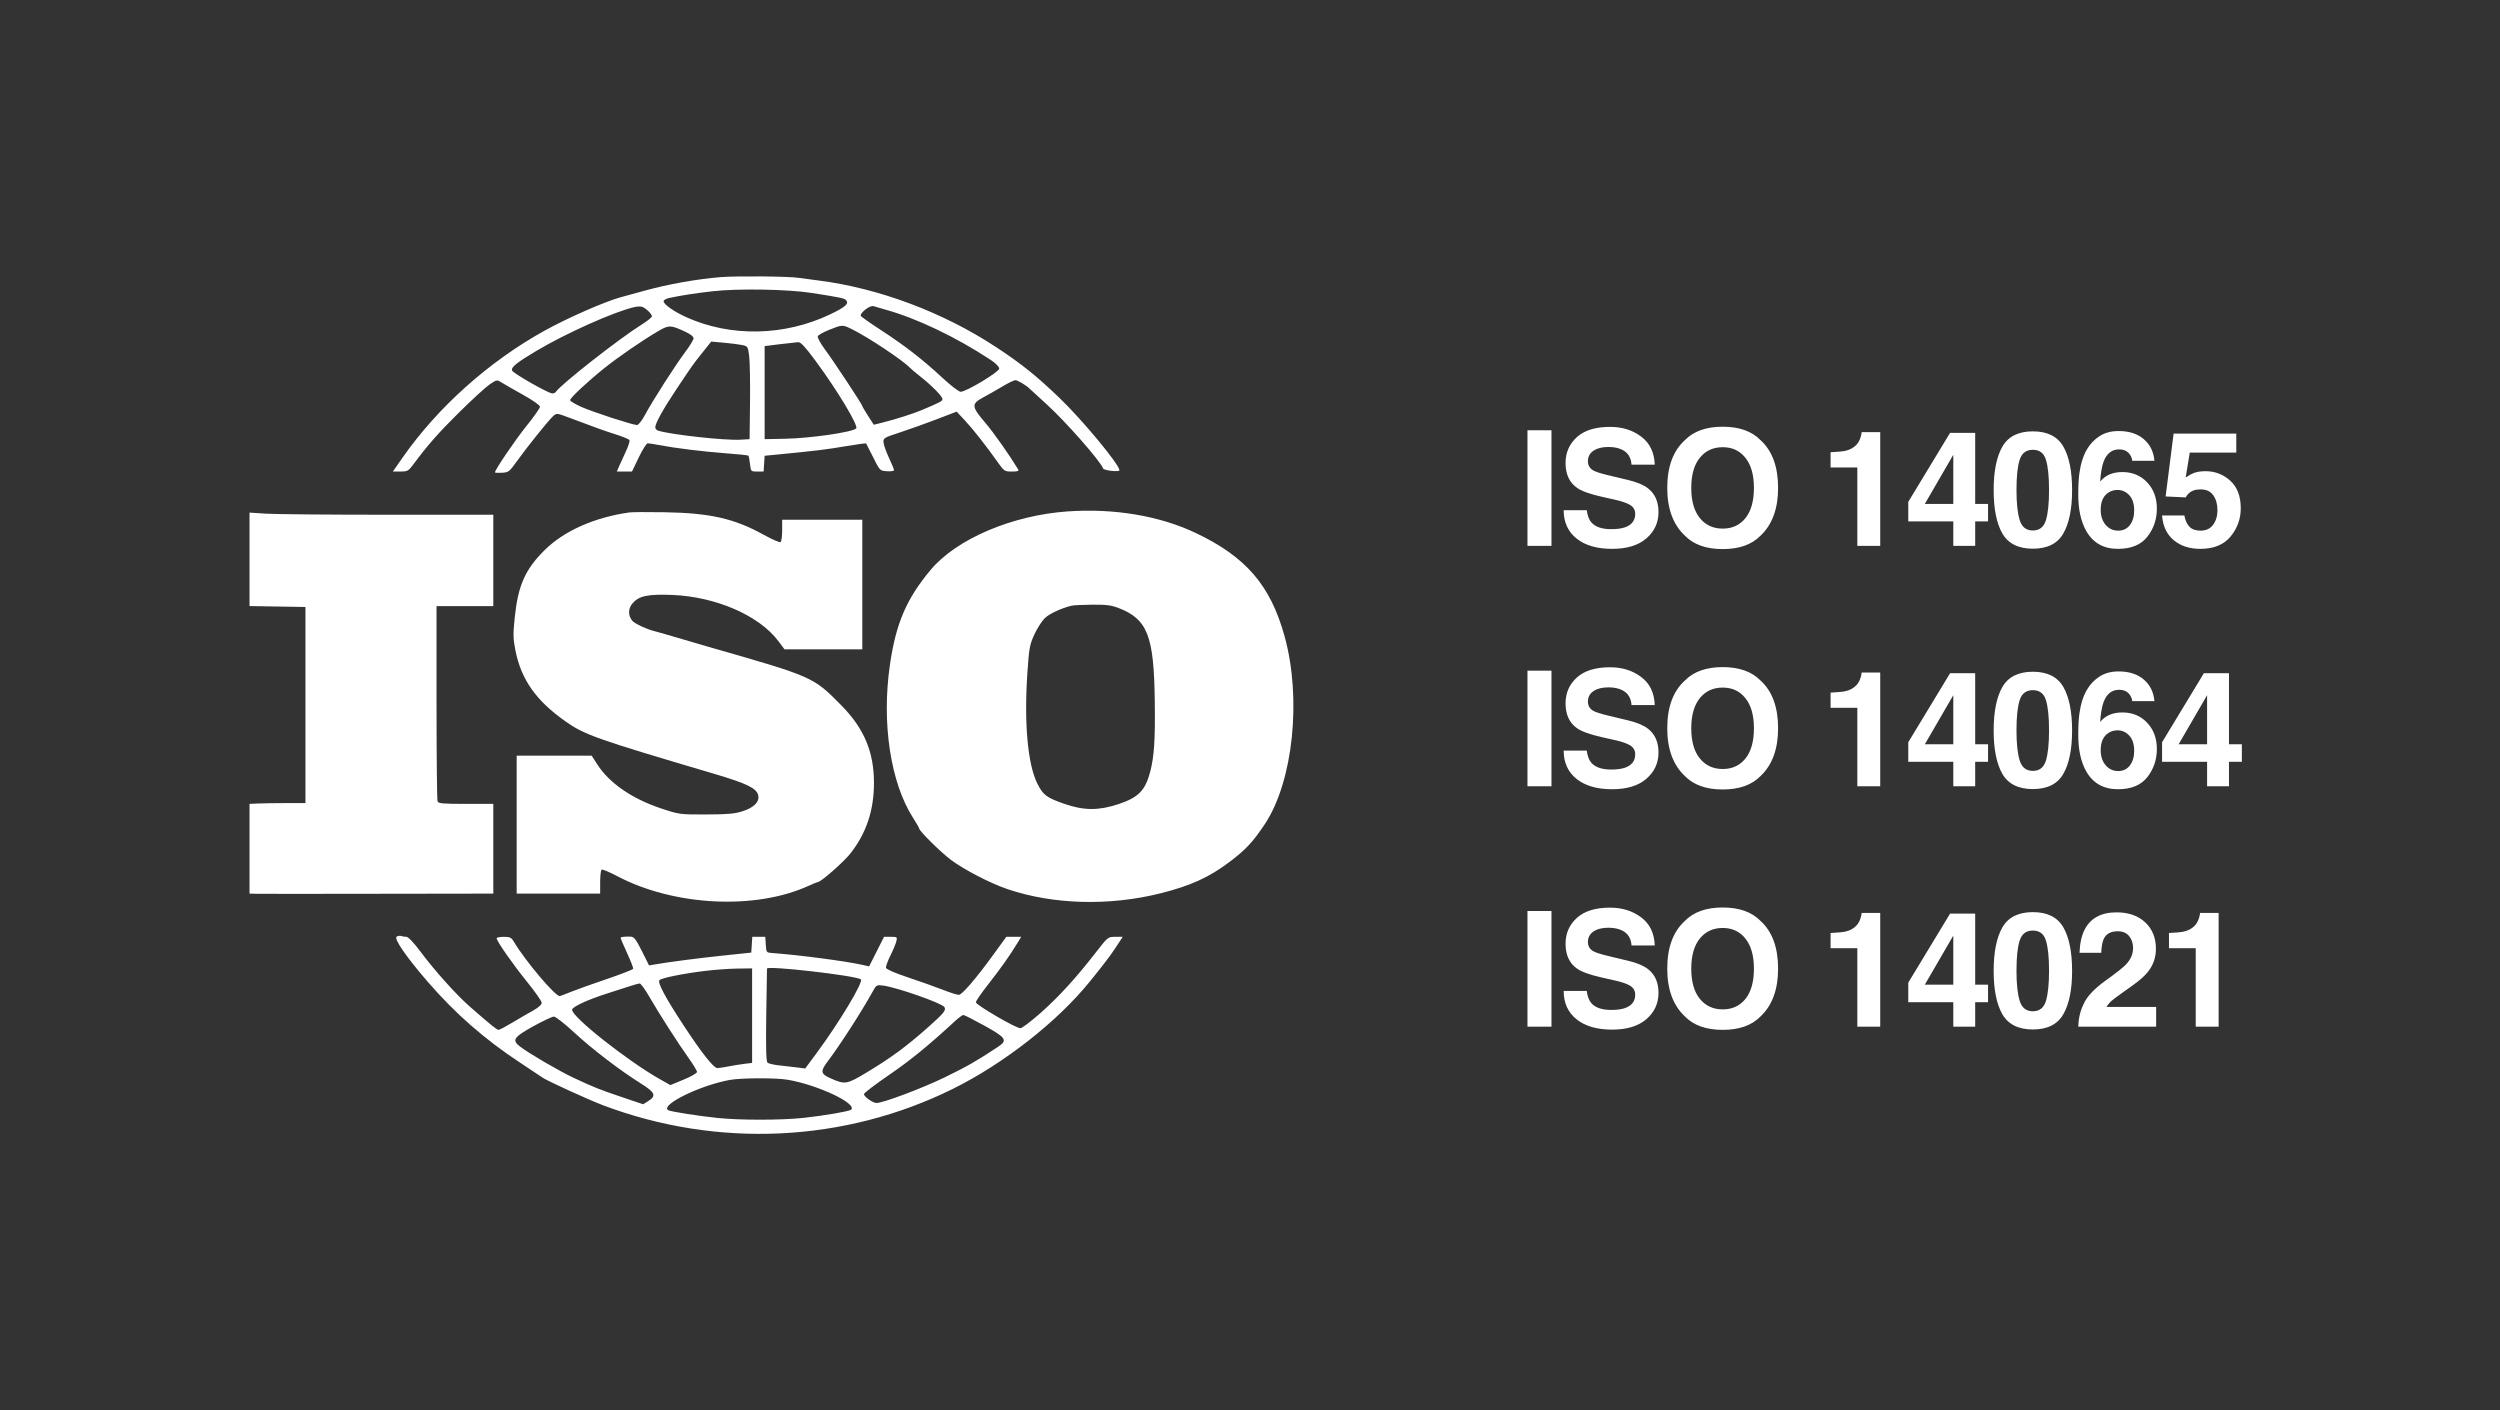
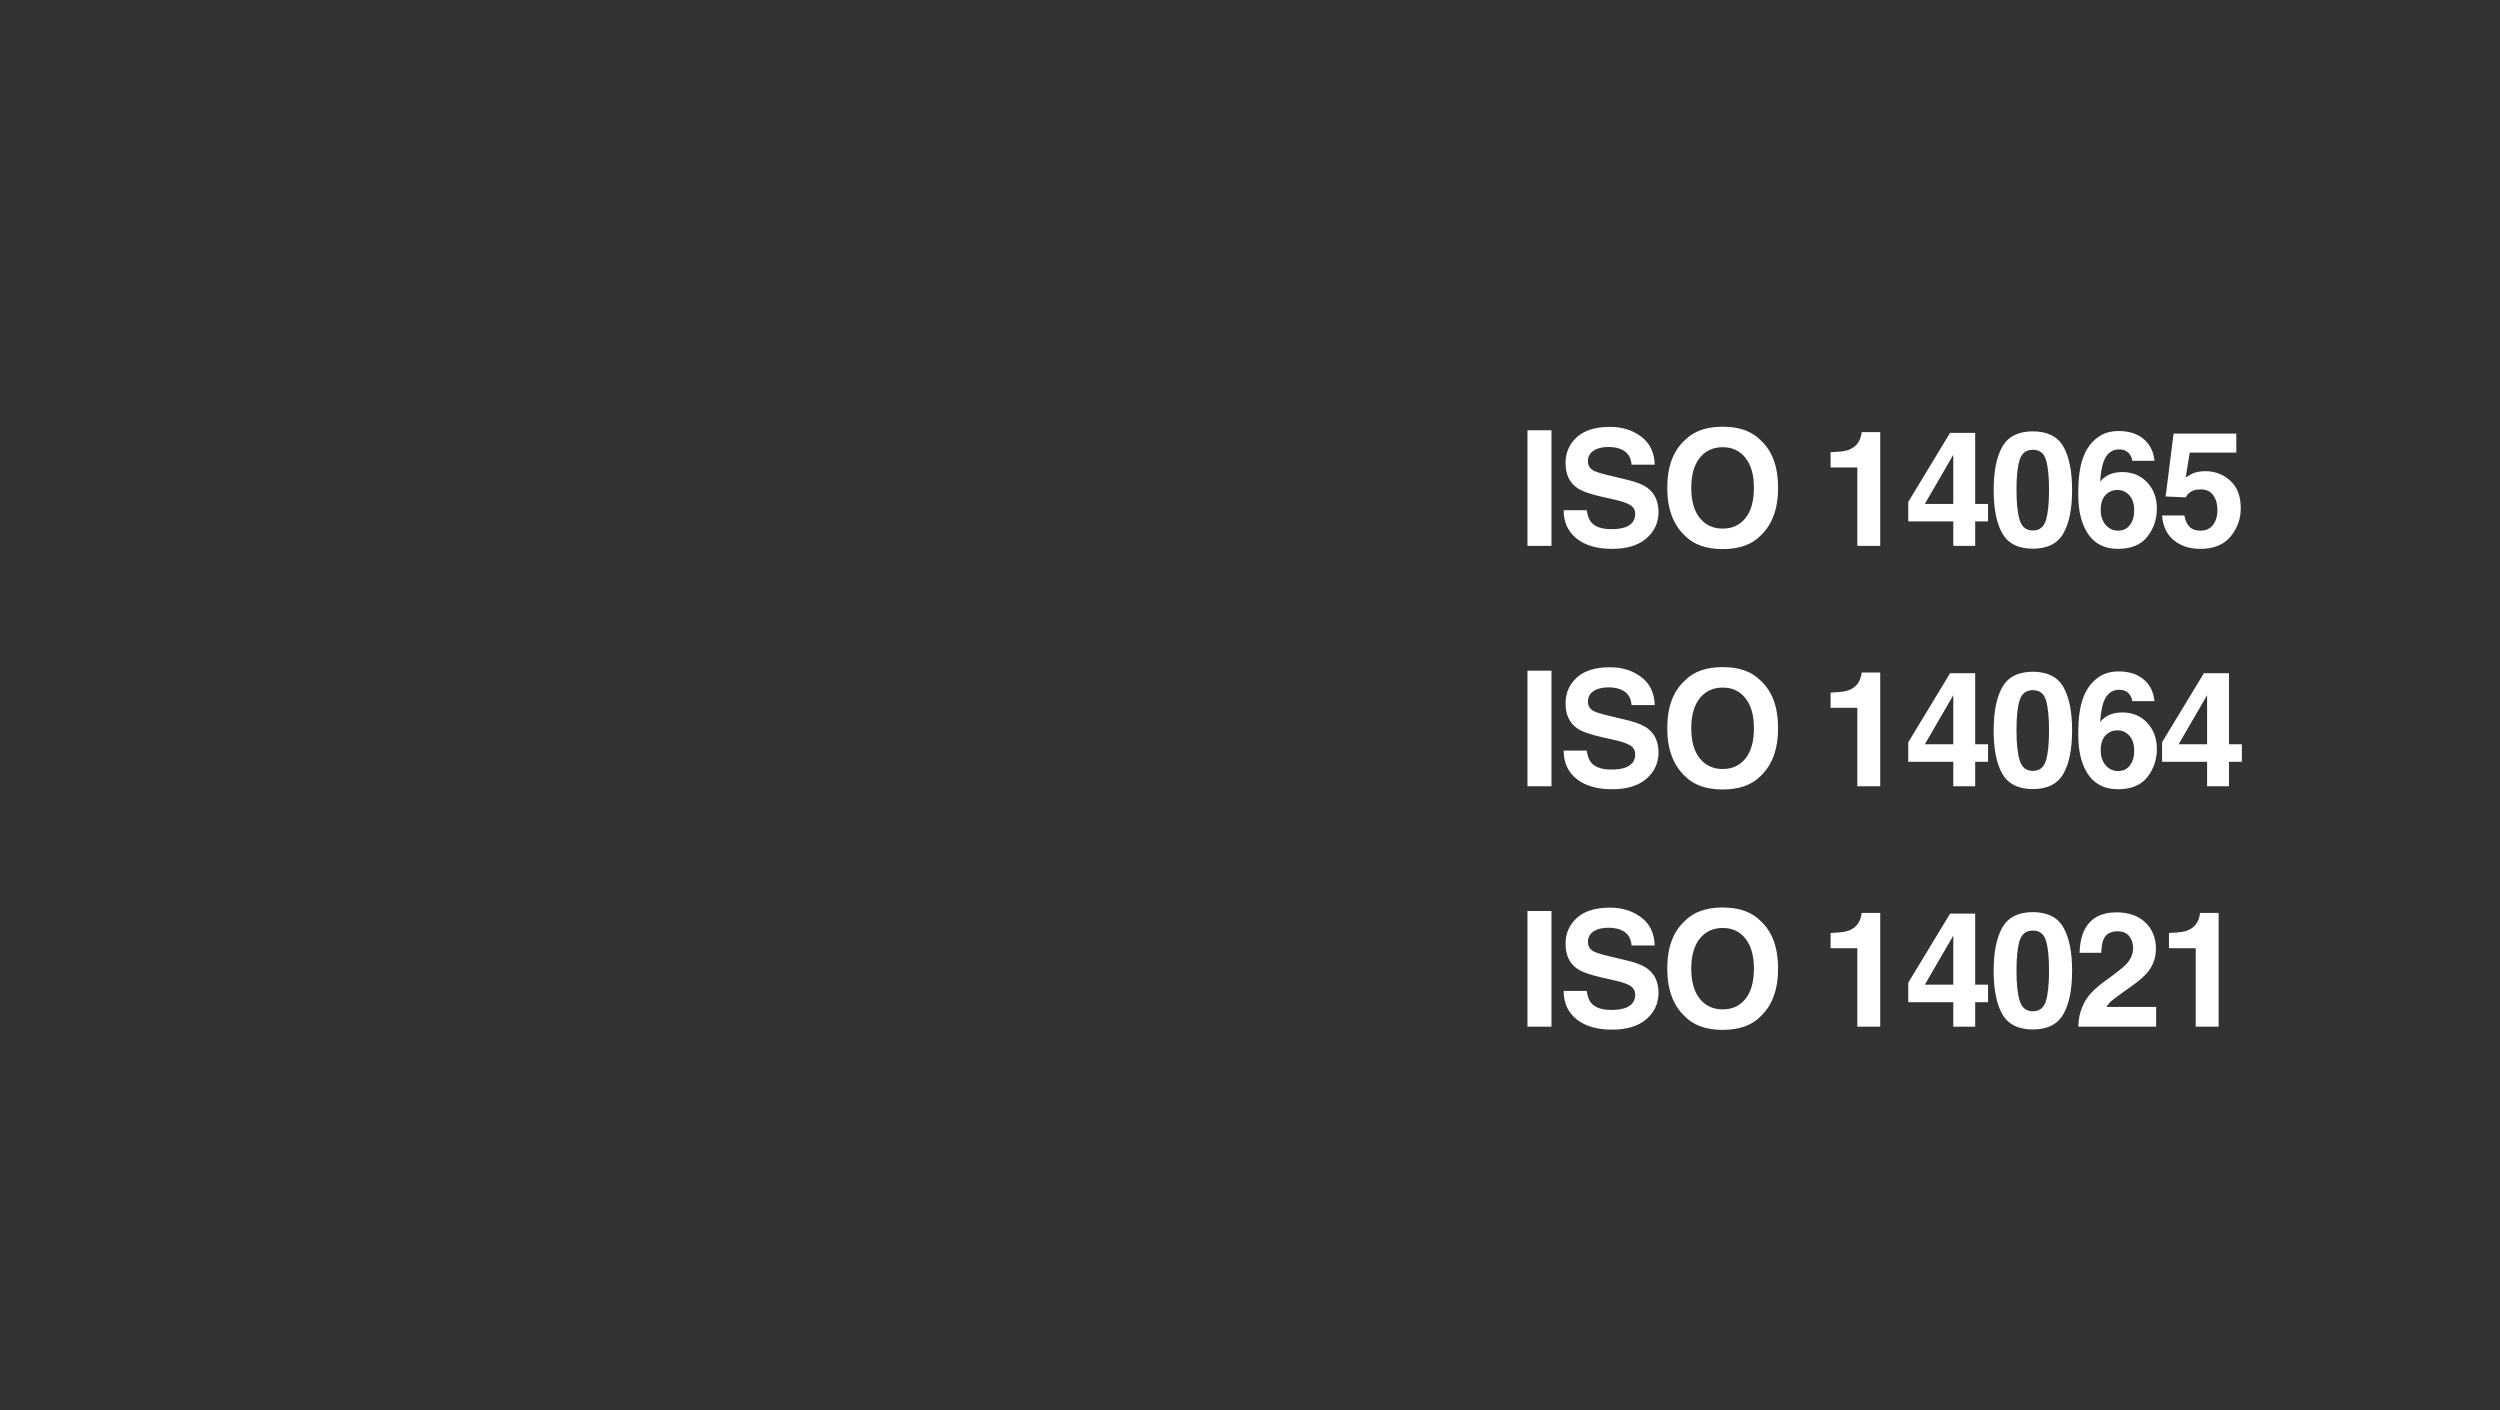
<svg xmlns="http://www.w3.org/2000/svg" width="312" height="176" viewBox="0 0 312 176" fill="none">
  <rect x="0" y="0" width="312" height="176" fill="#333333" stroke="none" />
-   <path fill-rule="evenodd" clip-rule="evenodd" d="M89.904 34.588C86.968 34.829 83.421 35.46 80.519 36.258C79.205 36.619 77.849 36.991 77.505 37.084C75.492 37.631 70.822 39.681 67.92 41.291C60.984 45.139 54.62 50.838 50.221 57.139L49.027 58.849H49.971C50.82 58.849 50.974 58.771 51.496 58.072C53.43 55.481 54.662 54.079 57.278 51.487C58.891 49.891 60.615 48.31 61.111 47.975C61.988 47.382 62.026 47.375 62.569 47.72C62.876 47.915 64.087 48.609 65.259 49.262C66.489 49.948 67.392 50.582 67.391 50.762C67.39 50.933 66.637 52.006 65.717 53.146C64.309 54.892 61.772 58.624 61.772 58.951C61.772 59.004 62.164 59.026 62.643 59C63.457 58.956 63.574 58.867 64.466 57.617C65.711 55.872 68.48 52.424 69.034 51.928C69.462 51.545 69.498 51.549 70.987 52.109C74.605 53.471 75.299 53.72 76.82 54.204C77.703 54.485 78.483 54.806 78.553 54.918C78.622 55.03 78.428 55.657 78.122 56.312C77.815 56.966 77.433 57.805 77.272 58.175L76.978 58.849H77.925H78.871L79.717 57.087C80.182 56.117 80.682 55.324 80.829 55.324C80.975 55.324 81.6 55.42 82.217 55.538C84.291 55.933 87.695 56.353 90.509 56.563C92.045 56.677 93.345 56.814 93.399 56.866C93.451 56.919 93.543 57.387 93.602 57.906C93.708 58.842 93.715 58.849 94.504 58.849H95.299L95.362 57.864L95.426 56.879L96.989 56.728C101.726 56.27 103.161 56.096 105.483 55.698C106.888 55.458 108.064 55.298 108.096 55.344C108.128 55.39 108.525 56.174 108.979 57.087C109.802 58.742 109.806 58.746 110.689 58.809C111.176 58.845 111.575 58.785 111.575 58.677C111.575 58.569 111.289 57.873 110.94 57.13C110.59 56.387 110.286 55.525 110.263 55.215C110.222 54.675 110.313 54.62 112.304 53.969C113.45 53.594 115.513 52.856 116.889 52.33L119.389 51.371L120.415 52.466C121.439 53.559 123.062 55.625 124.555 57.733C125.312 58.803 125.385 58.849 126.287 58.849C126.985 58.849 127.187 58.782 127.071 58.59C125.953 56.741 124.006 53.982 122.929 52.72C121.238 50.741 121.21 50.402 122.671 49.618C123.273 49.296 124.361 48.675 125.089 48.238C125.817 47.801 126.553 47.444 126.724 47.444C126.991 47.444 128.137 48.124 128.454 48.471C128.511 48.533 129.474 49.414 130.593 50.427C132.968 52.578 137.371 57.581 137.667 58.465C137.753 58.719 139.706 58.935 139.706 58.689C139.706 57.992 135.129 52.462 132.283 49.72C129.372 46.916 127.512 45.424 124.286 43.303C117.683 38.961 109.624 35.945 102.094 34.998C101.062 34.868 99.984 34.724 99.698 34.678C98.484 34.483 91.919 34.423 89.904 34.588ZM88.966 36.346C86.641 36.614 85.164 36.843 83.496 37.192C83.123 37.27 82.819 37.451 82.819 37.594C82.819 37.981 84.113 38.893 85.643 39.583C91.193 42.088 97.907 41.954 103.615 39.226C105.535 38.308 106.006 37.878 105.57 37.444C105.339 37.214 104.891 37.122 101.26 36.554C98.33 36.096 92.062 35.99 88.966 36.346ZM79.172 38.324C76.648 38.897 70.599 41.604 66.882 43.823C64.45 45.276 63.754 45.842 63.908 46.242C64.046 46.599 68.444 49.102 68.933 49.102C69.107 49.102 69.305 49.014 69.372 48.906C69.914 48.033 77.352 42.198 80.06 40.521C80.775 40.078 81.36 39.605 81.36 39.468C81.36 39.181 80.566 38.426 80.11 38.281C79.938 38.227 79.516 38.246 79.172 38.324ZM108.239 38.459C107.697 38.829 107.416 39.148 107.411 39.401C107.409 39.483 108.502 40.26 109.839 41.128C112.872 43.096 115.171 44.876 117.6 47.138C118.638 48.105 119.667 48.895 119.886 48.895C120.587 48.895 124.703 46.417 124.703 45.995C124.703 45.769 124.263 45.328 123.609 44.897C119.298 42.056 114.367 39.704 110.489 38.639C109.834 38.459 109.177 38.265 109.029 38.209C108.88 38.152 108.525 38.265 108.239 38.459ZM82.146 41.325C80.185 42.47 77.198 44.522 75.421 45.945C73.319 47.629 71.15 49.658 71.15 49.941C71.15 50.059 71.767 50.432 72.522 50.77C73.972 51.417 78.965 53.043 79.504 53.043C79.681 53.043 80.129 52.468 80.514 51.747C81.441 50.013 84.273 45.591 85.528 43.918C86.084 43.177 86.546 42.414 86.555 42.222C86.564 41.995 86.161 41.689 85.387 41.336C83.67 40.554 83.468 40.553 82.146 41.325ZM103.485 41.162C102.76 41.45 102.117 41.813 102.057 41.97C101.996 42.126 102.414 42.886 102.986 43.657C104.082 45.136 107.616 50.492 107.616 50.675C107.616 50.733 107.938 51.283 108.332 51.896L109.048 53.01L110.26 52.705C111.842 52.306 113.968 51.627 115.013 51.187C117.322 50.213 117.618 50.057 117.618 49.814C117.618 49.474 116.358 48.18 114.909 47.032C114.279 46.532 113.669 46.02 113.555 45.894C112.756 45.015 108.271 42.034 106.315 41.082C105.128 40.504 105.144 40.503 103.485 41.162ZM87.706 43.949C86.484 45.478 86.426 45.56 84.386 48.62C82.748 51.078 81.777 52.832 81.777 53.333C81.777 53.5 81.941 53.687 82.141 53.748C83.804 54.255 90.491 54.989 92.404 54.874L93.55 54.806L93.603 50.243C93.632 47.734 93.585 45.125 93.499 44.445C93.346 43.241 93.323 43.205 92.613 43.058C92.211 42.974 91.18 42.844 90.32 42.769L88.757 42.631L87.706 43.949ZM97.301 42.96L95.426 43.192V48.999V54.806L97.926 54.759C101.119 54.701 106.374 53.942 106.851 53.47C107.172 53.154 104.537 48.768 101.784 45.038C100.48 43.271 99.93 42.681 99.608 42.701C99.371 42.716 98.333 42.833 97.301 42.96ZM133.247 63.824C126.313 64.306 119.368 67.267 116.153 71.112C113.117 74.743 111.809 77.795 111.057 83.006C110.009 90.259 111.144 97.703 113.965 102.092C114.37 102.722 114.705 103.305 114.709 103.388C114.728 103.716 117.381 106.34 118.673 107.309C120.321 108.545 123.604 110.242 125.745 110.966C131.453 112.897 138.415 113.088 144.805 111.492C148.553 110.555 150.845 109.519 153.391 107.609C155.445 106.069 156.4 105.046 157.879 102.805C161.39 97.482 162.463 87.141 160.308 79.38C158.547 73.034 155.482 69.48 149.207 66.506C144.705 64.372 139.047 63.421 133.247 63.824ZM78.547 63.952C74.204 64.561 70.4 66.25 67.98 68.645C65.534 71.064 64.649 73.065 64.234 77.109C64.023 79.174 64.036 79.739 64.329 81.195C65.062 84.829 66.882 87.413 70.53 90C72.943 91.71 74.336 92.202 89.174 96.586C93.168 97.766 94.404 98.364 94.62 99.22C94.826 100.038 94.123 100.775 92.696 101.237C91.7 101.559 90.833 101.636 88.132 101.645C84.832 101.655 84.775 101.647 82.498 100.89C78.887 99.689 76.043 97.729 74.556 95.417L73.846 94.311H69.163H64.481V102.917V111.523H69.691H74.9V110.084C74.9 109.292 74.984 108.593 75.087 108.53C75.19 108.467 76.057 108.829 77.014 109.335C84.078 113.068 94.23 113.592 100.876 110.566C101.474 110.294 102.021 110.072 102.092 110.072C102.445 110.072 105.252 107.61 106.073 106.581C108.099 104.04 109.066 101.182 109.071 97.725C109.077 93.859 107.844 90.92 105.012 88.045C101.471 84.452 101.561 84.492 88.445 80.731C87.127 80.353 85.205 79.79 84.173 79.48C83.142 79.171 82.016 78.85 81.673 78.767C80.726 78.539 79.205 77.827 78.913 77.475C78.365 76.814 78.375 75.966 78.94 75.298C79.728 74.366 80.868 74.125 83.907 74.249C89.354 74.472 94.745 76.818 97.136 80.006L97.911 81.039H102.763H107.616V72.951V64.863H102.615H97.614V66.199C97.614 66.934 97.522 67.591 97.409 67.66C97.297 67.73 96.336 67.306 95.274 66.719C91.633 64.708 88.601 64.023 82.923 63.927C80.86 63.893 78.891 63.904 78.547 63.952ZM31.141 69.804V75.637L34.631 75.694L38.121 75.751V87.986V100.221L35.725 100.224C34.407 100.225 32.836 100.249 32.235 100.276L31.141 100.325V105.924V111.523L32.13 111.545C32.675 111.557 38.465 111.558 44.998 111.546C51.531 111.535 57.931 111.525 59.22 111.525L61.564 111.523V105.924V100.325H58.148C55.225 100.325 54.714 100.278 54.606 99.997C54.536 99.817 54.479 94.264 54.479 87.658V75.647H58.022H61.564V69.944V64.241L48.384 64.24C41.135 64.24 34.29 64.179 33.172 64.105L31.141 63.971V69.804ZM133.767 75.583C132.534 75.864 130.98 76.579 130.403 77.132C130.042 77.478 129.455 78.391 129.099 79.161C128.505 80.443 128.43 80.853 128.219 83.963C127.791 90.275 128.258 95.422 129.477 97.826C130.189 99.231 130.608 99.543 132.83 100.32C135.26 101.169 137.125 101.177 139.608 100.346C142.08 99.52 142.933 98.649 143.539 96.335C144.046 94.395 144.179 92.359 144.116 87.468C144.012 79.304 143.205 77.254 139.542 75.859C138.674 75.529 137.989 75.445 136.312 75.464C135.142 75.477 133.997 75.53 133.767 75.583ZM49.502 116.895C49.125 117.134 50.691 119.413 53.34 122.479C56.82 126.507 60.514 129.739 65.002 132.682C66.378 133.584 67.597 134.395 67.711 134.485C68.14 134.823 73.479 137.266 75.249 137.934C89.535 143.327 105.385 142.586 118.911 135.894C125.256 132.755 131.941 127.52 135.995 122.515C137.82 120.263 138.607 119.224 139.336 118.108L140.114 116.915H139.194C138.28 116.915 138.264 116.928 136.784 118.834C134.283 122.055 132.204 124.336 129.912 126.374C128.709 127.444 127.551 128.32 127.339 128.321C126.779 128.322 121.786 125.412 121.786 125.085C121.786 124.933 122.493 123.908 123.358 122.807C124.9 120.844 126.033 119.241 126.973 117.693L127.446 116.915H126.516H125.587L124.005 119.096C121.816 122.115 120.08 124.138 119.663 124.157C119.47 124.166 118.579 123.884 117.684 123.531C116.788 123.178 114.836 122.484 113.346 121.988C111.669 121.431 110.613 120.971 110.573 120.782C110.538 120.613 110.783 119.931 111.116 119.266C111.45 118.6 111.786 117.799 111.862 117.486C111.995 116.935 111.97 116.915 111.164 116.915H110.329L109.397 118.762L108.465 120.608L107.676 120.426C105.679 119.966 99.613 119.167 96.363 118.937C95.65 118.886 95.633 118.864 95.57 117.9L95.507 116.915H94.696H93.886L93.822 117.9L93.759 118.885L90.425 119.234C87.335 119.556 83.543 120.047 81.754 120.356L81.002 120.486L80.109 118.7C79.343 117.168 79.139 116.912 78.673 116.891C78.1 116.865 77.543 116.918 77.449 117.009C77.418 117.038 77.772 117.884 78.236 118.889C78.7 119.894 79.052 120.8 79.017 120.903C78.983 121.005 77.503 121.582 75.729 122.185C73.955 122.787 71.988 123.489 71.358 123.744C70.728 124 70.063 124.254 69.882 124.31C69.39 124.461 65.576 119.963 64.129 117.527C63.817 117.001 63.641 116.915 62.873 116.915C62.383 116.915 61.981 116.997 61.981 117.096C61.981 117.448 64.02 120.366 65.802 122.564C66.795 123.789 67.607 124.956 67.607 125.157C67.607 125.382 67.187 125.754 66.513 126.127C65.911 126.46 64.746 127.137 63.923 127.631C63.1 128.125 62.332 128.529 62.217 128.529C62.01 128.529 61.345 127.99 58.663 125.652C56.982 124.187 54.245 121.138 52.463 118.748C51.624 117.623 50.952 116.915 50.721 116.915C50.515 116.915 50.221 116.87 50.068 116.814C49.915 116.758 49.661 116.795 49.502 116.895ZM88.014 121.166C85.277 121.496 82.586 122.041 82.303 122.322C82.021 122.604 83.031 124.493 85.358 128.036C87.588 131.43 89.064 133.294 89.523 133.297C89.715 133.297 90.324 133.207 90.878 133.095C91.431 132.983 92.329 132.838 92.873 132.771L93.863 132.651V126.753V120.856L92.04 120.878C91.037 120.89 89.225 121.02 88.014 121.166ZM95.721 120.875C95.711 120.921 95.669 123.541 95.627 126.697C95.57 130.991 95.613 132.485 95.801 132.634C95.938 132.743 96.567 132.888 97.197 132.955C97.827 133.022 98.826 133.138 99.417 133.212L100.491 133.347L101.928 131.404C104.791 127.532 107.827 122.461 107.429 122.216C106.643 121.733 95.801 120.491 95.721 120.875ZM78.755 123.027C78.297 123.176 76.964 123.605 75.794 123.979C73.388 124.748 71.516 125.604 71.401 125.987C71.169 126.759 78.34 132.437 82.46 134.744L83.663 135.418L85.325 134.735C86.239 134.359 86.986 133.929 86.986 133.78C86.986 133.63 86.535 132.877 85.984 132.107C84.654 130.249 82.285 126.556 81.06 124.433C80.517 123.492 79.964 122.729 79.831 122.738C79.698 122.747 79.214 122.877 78.755 123.027ZM108.886 123.789C107.547 126.218 104.826 130.44 103.305 132.447C102.362 133.692 102.408 134.016 103.605 134.55C105.488 135.389 105.642 135.363 108.322 133.745C111.24 131.983 113.167 130.56 115.802 128.22C117.805 126.442 118.105 126.071 117.859 125.682C117.555 125.199 111.99 123.242 110.245 123.004C109.403 122.889 109.373 122.906 108.886 123.789ZM119.174 127.445C115.744 130.597 113.646 132.309 110.941 134.162C109.227 135.336 107.824 136.408 107.824 136.546C107.824 136.867 108.929 137.653 109.38 137.653C110.222 137.653 115.077 135.827 117.931 134.438C120.733 133.073 121.873 132.42 124.556 130.642C125.786 129.828 125.577 129.507 122.828 127.989C121.51 127.261 120.337 126.667 120.223 126.669C120.108 126.671 119.636 127.02 119.174 127.445ZM66.561 128.076C64.07 129.452 63.842 129.813 64.94 130.641C66.127 131.536 69.851 133.702 71.63 134.532C74.194 135.728 74.774 135.96 77.634 136.925L80.263 137.813L80.916 137.402C81.944 136.754 81.765 136.335 79.986 135.222C77.374 133.588 73.916 130.943 71.65 128.845C70.476 127.759 69.342 126.869 69.13 126.869C68.918 126.869 67.762 127.412 66.561 128.076ZM91.05 134.78C87.318 135.465 82.35 137.914 83.392 138.554C83.671 138.726 87.241 139.285 89.591 139.525C92.407 139.813 97.494 139.808 100.248 139.515C102.773 139.245 105.996 138.694 106.216 138.493C107.033 137.749 102.154 135.431 98.357 134.761C96.88 134.5 92.513 134.512 91.05 134.78Z" fill="white" />
  <path d="M190.628 53.696H193.624V68.125H190.628V53.696ZM201.079 66.04C201.79 66.04 202.368 65.962 202.811 65.805C203.653 65.505 204.074 64.947 204.074 64.131C204.074 63.655 203.865 63.286 203.448 63.025C203.03 62.77 202.374 62.545 201.48 62.349L199.953 62.007C198.452 61.667 197.414 61.299 196.84 60.901C195.868 60.235 195.381 59.194 195.381 57.778C195.381 56.486 195.851 55.412 196.791 54.557C197.731 53.702 199.111 53.275 200.932 53.275C202.452 53.275 203.748 53.679 204.818 54.489C205.895 55.291 206.459 56.46 206.512 57.993H203.614C203.562 57.125 203.183 56.508 202.478 56.143C202.009 55.902 201.425 55.781 200.726 55.781C199.95 55.781 199.33 55.938 198.866 56.251C198.403 56.564 198.171 57.001 198.171 57.562C198.171 58.078 198.4 58.463 198.856 58.718C199.15 58.887 199.777 59.086 200.736 59.315L203.222 59.912C204.312 60.173 205.135 60.522 205.689 60.959C206.551 61.638 206.981 62.62 206.981 63.906C206.981 65.224 206.476 66.32 205.464 67.195C204.459 68.063 203.036 68.497 201.196 68.497C199.317 68.497 197.838 68.07 196.762 67.215C195.685 66.353 195.146 65.172 195.146 63.671H198.024C198.116 64.33 198.295 64.823 198.563 65.149C199.052 65.743 199.891 66.04 201.079 66.04ZM214.995 68.526C212.932 68.526 211.356 67.965 210.266 66.843C208.804 65.466 208.074 63.482 208.074 60.891C208.074 58.248 208.804 56.264 210.266 54.939C211.356 53.816 212.932 53.255 214.995 53.255C217.057 53.255 218.633 53.816 219.723 54.939C221.178 56.264 221.906 58.248 221.906 60.891C221.906 63.482 221.178 65.466 219.723 66.843C218.633 67.965 217.057 68.526 214.995 68.526ZM217.843 64.65C218.541 63.769 218.891 62.516 218.891 60.891C218.891 59.272 218.538 58.023 217.833 57.142C217.135 56.254 216.189 55.81 214.995 55.81C213.8 55.81 212.847 56.251 212.136 57.132C211.425 58.013 211.069 59.266 211.069 60.891C211.069 62.516 211.425 63.769 212.136 64.65C212.847 65.531 213.8 65.971 214.995 65.971C216.189 65.971 217.138 65.531 217.843 64.65ZM234.652 68.125H231.794V58.336H228.456V56.437C229.337 56.398 229.954 56.339 230.306 56.261C230.867 56.136 231.324 55.889 231.676 55.517C231.918 55.262 232.101 54.923 232.225 54.498C232.296 54.244 232.332 54.055 232.332 53.931H234.652V68.125ZM248.108 62.888V65.071H246.503V68.125H243.772V65.071H238.153V62.633L243.37 54.019H246.503V62.888H248.108ZM240.218 62.888H243.772V56.76L240.218 62.888ZM253.703 68.477C251.895 68.477 250.626 67.844 249.895 66.578C249.171 65.312 248.809 63.508 248.809 61.165C248.809 58.822 249.171 57.014 249.895 55.742C250.626 54.469 251.895 53.833 253.703 53.833C255.511 53.833 256.78 54.469 257.511 55.742C258.236 57.014 258.598 58.822 258.598 61.165C258.598 63.508 258.232 65.312 257.501 66.578C256.777 67.844 255.511 68.477 253.703 68.477ZM255.338 64.904C255.593 64.043 255.72 62.796 255.72 61.165C255.72 59.455 255.589 58.189 255.328 57.367C255.074 56.544 254.532 56.133 253.703 56.133C252.874 56.133 252.326 56.544 252.059 57.367C251.791 58.189 251.657 59.455 251.657 61.165C251.657 62.796 251.791 64.046 252.059 64.914C252.326 65.776 252.874 66.206 253.703 66.206C254.532 66.206 255.077 65.772 255.338 64.904ZM264.868 58.913C266.128 58.913 267.159 59.341 267.962 60.196C268.771 61.051 269.176 62.144 269.176 63.475C269.176 64.8 268.781 65.968 267.991 66.98C267.201 67.991 265.975 68.497 264.31 68.497C262.522 68.497 261.204 67.75 260.356 66.255C259.696 65.087 259.367 63.58 259.367 61.733C259.367 60.649 259.413 59.768 259.504 59.09C259.667 57.882 259.984 56.877 260.453 56.075C260.858 55.389 261.387 54.838 262.039 54.42C262.698 54.002 263.485 53.794 264.398 53.794C265.717 53.794 266.767 54.133 267.551 54.812C268.334 55.484 268.774 56.381 268.872 57.504H266.092C266.092 57.275 266.004 57.024 265.828 56.75C265.527 56.306 265.074 56.084 264.467 56.084C263.56 56.084 262.914 56.593 262.529 57.611C262.32 58.173 262.176 59.002 262.098 60.098C262.444 59.687 262.845 59.386 263.302 59.197C263.759 59.008 264.281 58.913 264.868 58.913ZM262.989 61.576C262.441 62 262.167 62.685 262.167 63.632C262.167 64.395 262.372 65.019 262.783 65.501C263.194 65.984 263.716 66.226 264.35 66.226C264.97 66.226 265.456 65.994 265.808 65.531C266.167 65.061 266.347 64.454 266.347 63.71C266.347 62.881 266.144 62.248 265.74 61.811C265.335 61.367 264.839 61.145 264.252 61.145C263.775 61.145 263.354 61.289 262.989 61.576ZM274.643 61.077C274.304 61.077 274.01 61.119 273.762 61.204C273.325 61.361 272.996 61.651 272.774 62.075L270.268 61.958L271.266 54.117H279.088V56.486H273.283L272.774 59.589C273.204 59.308 273.541 59.122 273.782 59.031C274.187 58.881 274.679 58.806 275.26 58.806C276.435 58.806 277.459 59.2 278.334 59.99C279.208 60.78 279.646 61.928 279.646 63.436C279.646 64.748 279.225 65.919 278.383 66.95C277.541 67.981 276.281 68.497 274.604 68.497C273.253 68.497 272.144 68.135 271.276 67.41C270.408 66.686 269.925 65.658 269.827 64.327H272.607C272.718 64.934 272.93 65.404 273.244 65.736C273.557 66.063 274.014 66.226 274.614 66.226C275.306 66.226 275.831 65.984 276.19 65.501C276.556 65.012 276.738 64.399 276.738 63.661C276.738 62.937 276.569 62.327 276.229 61.831C275.89 61.328 275.361 61.077 274.643 61.077ZM190.628 83.696H193.624V98.125H190.628V83.696ZM201.079 96.04C201.79 96.04 202.368 95.962 202.811 95.805C203.653 95.505 204.074 94.947 204.074 94.131C204.074 93.655 203.865 93.286 203.448 93.025C203.03 92.77 202.374 92.545 201.48 92.349L199.953 92.007C198.452 91.667 197.414 91.299 196.84 90.901C195.868 90.235 195.381 89.194 195.381 87.778C195.381 86.486 195.851 85.412 196.791 84.557C197.731 83.702 199.111 83.275 200.932 83.275C202.452 83.275 203.748 83.68 204.818 84.489C205.895 85.291 206.459 86.46 206.512 87.993H203.614C203.562 87.125 203.183 86.508 202.478 86.143C202.009 85.902 201.425 85.781 200.726 85.781C199.95 85.781 199.33 85.938 198.866 86.251C198.403 86.564 198.171 87.001 198.171 87.562C198.171 88.078 198.4 88.463 198.856 88.718C199.15 88.887 199.777 89.086 200.736 89.315L203.222 89.912C204.312 90.173 205.135 90.522 205.689 90.959C206.551 91.638 206.981 92.62 206.981 93.906C206.981 95.224 206.476 96.32 205.464 97.195C204.459 98.063 203.036 98.497 201.196 98.497C199.317 98.497 197.838 98.07 196.762 97.215C195.685 96.353 195.146 95.172 195.146 93.671H198.024C198.116 94.33 198.295 94.823 198.563 95.149C199.052 95.743 199.891 96.04 201.079 96.04ZM214.995 98.526C212.932 98.526 211.356 97.965 210.266 96.843C208.804 95.466 208.074 93.482 208.074 90.891C208.074 88.248 208.804 86.264 210.266 84.939C211.356 83.817 212.932 83.255 214.995 83.255C217.057 83.255 218.633 83.817 219.723 84.939C221.178 86.264 221.906 88.248 221.906 90.891C221.906 93.482 221.178 95.466 219.723 96.843C218.633 97.965 217.057 98.526 214.995 98.526ZM217.843 94.65C218.541 93.769 218.891 92.516 218.891 90.891C218.891 89.272 218.538 88.023 217.833 87.142C217.135 86.254 216.189 85.81 214.995 85.81C213.8 85.81 212.847 86.251 212.136 87.132C211.425 88.013 211.069 89.266 211.069 90.891C211.069 92.516 211.425 93.769 212.136 94.65C212.847 95.531 213.8 95.971 214.995 95.971C216.189 95.971 217.138 95.531 217.843 94.65ZM234.652 98.125H231.794V88.336H228.456V86.437C229.337 86.398 229.954 86.339 230.306 86.26C230.867 86.136 231.324 85.888 231.676 85.517C231.918 85.262 232.101 84.923 232.225 84.499C232.296 84.244 232.332 84.055 232.332 83.931H234.652V98.125ZM248.108 92.888V95.071H246.503V98.125H243.772V95.071H238.153V92.633L243.37 84.019H246.503V92.888H248.108ZM240.218 92.888H243.772V86.76L240.218 92.888ZM253.703 98.477C251.895 98.477 250.626 97.844 249.895 96.578C249.171 95.312 248.809 93.508 248.809 91.165C248.809 88.822 249.171 87.014 249.895 85.742C250.626 84.469 251.895 83.833 253.703 83.833C255.511 83.833 256.78 84.469 257.511 85.742C258.236 87.014 258.598 88.822 258.598 91.165C258.598 93.508 258.232 95.312 257.501 96.578C256.777 97.844 255.511 98.477 253.703 98.477ZM255.338 94.904C255.593 94.043 255.72 92.796 255.72 91.165C255.72 89.455 255.589 88.189 255.328 87.367C255.074 86.544 254.532 86.133 253.703 86.133C252.874 86.133 252.326 86.544 252.059 87.367C251.791 88.189 251.657 89.455 251.657 91.165C251.657 92.796 251.791 94.046 252.059 94.914C252.326 95.776 252.874 96.206 253.703 96.206C254.532 96.206 255.077 95.772 255.338 94.904ZM264.868 88.913C266.128 88.913 267.159 89.341 267.962 90.196C268.771 91.051 269.176 92.144 269.176 93.475C269.176 94.8 268.781 95.968 267.991 96.98C267.201 97.991 265.975 98.497 264.31 98.497C262.522 98.497 261.204 97.75 260.356 96.255C259.696 95.087 259.367 93.58 259.367 91.733C259.367 90.649 259.413 89.768 259.504 89.09C259.667 87.882 259.984 86.877 260.453 86.075C260.858 85.389 261.387 84.838 262.039 84.42C262.698 84.002 263.485 83.794 264.398 83.794C265.717 83.794 266.767 84.133 267.551 84.812C268.334 85.484 268.774 86.381 268.872 87.504H266.092C266.092 87.275 266.004 87.024 265.828 86.75C265.527 86.306 265.074 86.084 264.467 86.084C263.56 86.084 262.914 86.593 262.529 87.611C262.32 88.173 262.176 89.001 262.098 90.098C262.444 89.687 262.845 89.386 263.302 89.197C263.759 89.008 264.281 88.913 264.868 88.913ZM262.989 91.576C262.441 92 262.167 92.686 262.167 93.632C262.167 94.395 262.372 95.019 262.783 95.501C263.194 95.984 263.716 96.226 264.35 96.226C264.97 96.226 265.456 95.994 265.808 95.531C266.167 95.061 266.347 94.454 266.347 93.71C266.347 92.881 266.144 92.248 265.74 91.811C265.335 91.367 264.839 91.145 264.252 91.145C263.775 91.145 263.354 91.289 262.989 91.576ZM279.783 92.888V95.071H278.177V98.125H275.446V95.071H269.827V92.633L275.045 84.019H278.177V92.888H279.783ZM271.893 92.888H275.446V86.76L271.893 92.888ZM190.628 113.696H193.624V128.125H190.628V113.696ZM201.079 126.04C201.79 126.04 202.368 125.962 202.811 125.805C203.653 125.505 204.074 124.947 204.074 124.131C204.074 123.655 203.865 123.286 203.448 123.025C203.03 122.77 202.374 122.545 201.48 122.349L199.953 122.007C198.452 121.667 197.414 121.299 196.84 120.901C195.868 120.235 195.381 119.194 195.381 117.778C195.381 116.486 195.851 115.412 196.791 114.557C197.731 113.702 199.111 113.275 200.932 113.275C202.452 113.275 203.748 113.679 204.818 114.489C205.895 115.291 206.459 116.46 206.512 117.993H203.614C203.562 117.125 203.183 116.509 202.478 116.143C202.009 115.902 201.425 115.781 200.726 115.781C199.95 115.781 199.33 115.937 198.866 116.251C198.403 116.564 198.171 117.001 198.171 117.562C198.171 118.078 198.4 118.463 198.856 118.718C199.15 118.887 199.777 119.086 200.736 119.315L203.222 119.912C204.312 120.173 205.135 120.522 205.689 120.959C206.551 121.638 206.981 122.62 206.981 123.906C206.981 125.224 206.476 126.321 205.464 127.195C204.459 128.063 203.036 128.497 201.196 128.497C199.317 128.497 197.838 128.07 196.762 127.215C195.685 126.353 195.146 125.172 195.146 123.671H198.024C198.116 124.33 198.295 124.823 198.563 125.149C199.052 125.743 199.891 126.04 201.079 126.04ZM214.995 128.526C212.932 128.526 211.356 127.965 210.266 126.843C208.804 125.466 208.074 123.482 208.074 120.891C208.074 118.248 208.804 116.264 210.266 114.939C211.356 113.817 212.932 113.255 214.995 113.255C217.057 113.255 218.633 113.817 219.723 114.939C221.178 116.264 221.906 118.248 221.906 120.891C221.906 123.482 221.178 125.466 219.723 126.843C218.633 127.965 217.057 128.526 214.995 128.526ZM217.843 124.65C218.541 123.769 218.891 122.516 218.891 120.891C218.891 119.272 218.538 118.023 217.833 117.142C217.135 116.254 216.189 115.81 214.995 115.81C213.8 115.81 212.847 116.251 212.136 117.132C211.425 118.013 211.069 119.266 211.069 120.891C211.069 122.516 211.425 123.769 212.136 124.65C212.847 125.531 213.8 125.971 214.995 125.971C216.189 125.971 217.138 125.531 217.843 124.65ZM234.652 128.125H231.794V118.336H228.456V116.437C229.337 116.398 229.954 116.339 230.306 116.261C230.867 116.137 231.324 115.889 231.676 115.517C231.918 115.262 232.101 114.923 232.225 114.498C232.296 114.244 232.332 114.055 232.332 113.931H234.652V128.125ZM248.108 122.888V125.071H246.503V128.125H243.772V125.071H238.153V122.633L243.37 114.019H246.503V122.888H248.108ZM240.218 122.888H243.772V116.76L240.218 122.888ZM253.703 128.477C251.895 128.477 250.626 127.844 249.895 126.578C249.171 125.312 248.809 123.508 248.809 121.165C248.809 118.822 249.171 117.014 249.895 115.742C250.626 114.469 251.895 113.833 253.703 113.833C255.511 113.833 256.78 114.469 257.511 115.742C258.236 117.014 258.598 118.822 258.598 121.165C258.598 123.508 258.232 125.312 257.501 126.578C256.777 127.844 255.511 128.477 253.703 128.477ZM255.338 124.904C255.593 124.043 255.72 122.796 255.72 121.165C255.72 119.455 255.589 118.189 255.328 117.367C255.074 116.544 254.532 116.133 253.703 116.133C252.874 116.133 252.326 116.544 252.059 117.367C251.791 118.189 251.657 119.455 251.657 121.165C251.657 122.796 251.791 124.046 252.059 124.914C252.326 125.776 252.874 126.206 253.703 126.206C254.532 126.206 255.077 125.772 255.338 124.904ZM265.71 116.819C265.377 116.42 264.901 116.221 264.281 116.221C263.433 116.221 262.855 116.538 262.548 117.171C262.372 117.536 262.268 118.117 262.235 118.913H259.523C259.569 117.706 259.788 116.73 260.179 115.986C260.923 114.57 262.245 113.862 264.144 113.862C265.645 113.862 266.839 114.28 267.727 115.115C268.614 115.944 269.058 117.044 269.058 118.414C269.058 119.465 268.745 120.398 268.118 121.214C267.707 121.756 267.032 122.359 266.092 123.025L264.976 123.818C264.278 124.314 263.798 124.673 263.537 124.895C263.283 125.116 263.067 125.374 262.891 125.668H269.087V128.125H259.367C259.393 127.107 259.612 126.177 260.023 125.335C260.421 124.389 261.361 123.387 262.842 122.33C264.128 121.41 264.96 120.75 265.338 120.352C265.919 119.732 266.209 119.054 266.209 118.316C266.209 117.716 266.043 117.217 265.71 116.819ZM276.885 128.125H274.027V118.336H270.689V116.437C271.57 116.398 272.186 116.339 272.539 116.261C273.1 116.137 273.557 115.889 273.909 115.517C274.151 115.262 274.333 114.923 274.457 114.498C274.529 114.244 274.565 114.055 274.565 113.931H276.885V128.125Z" fill="white" />
</svg>